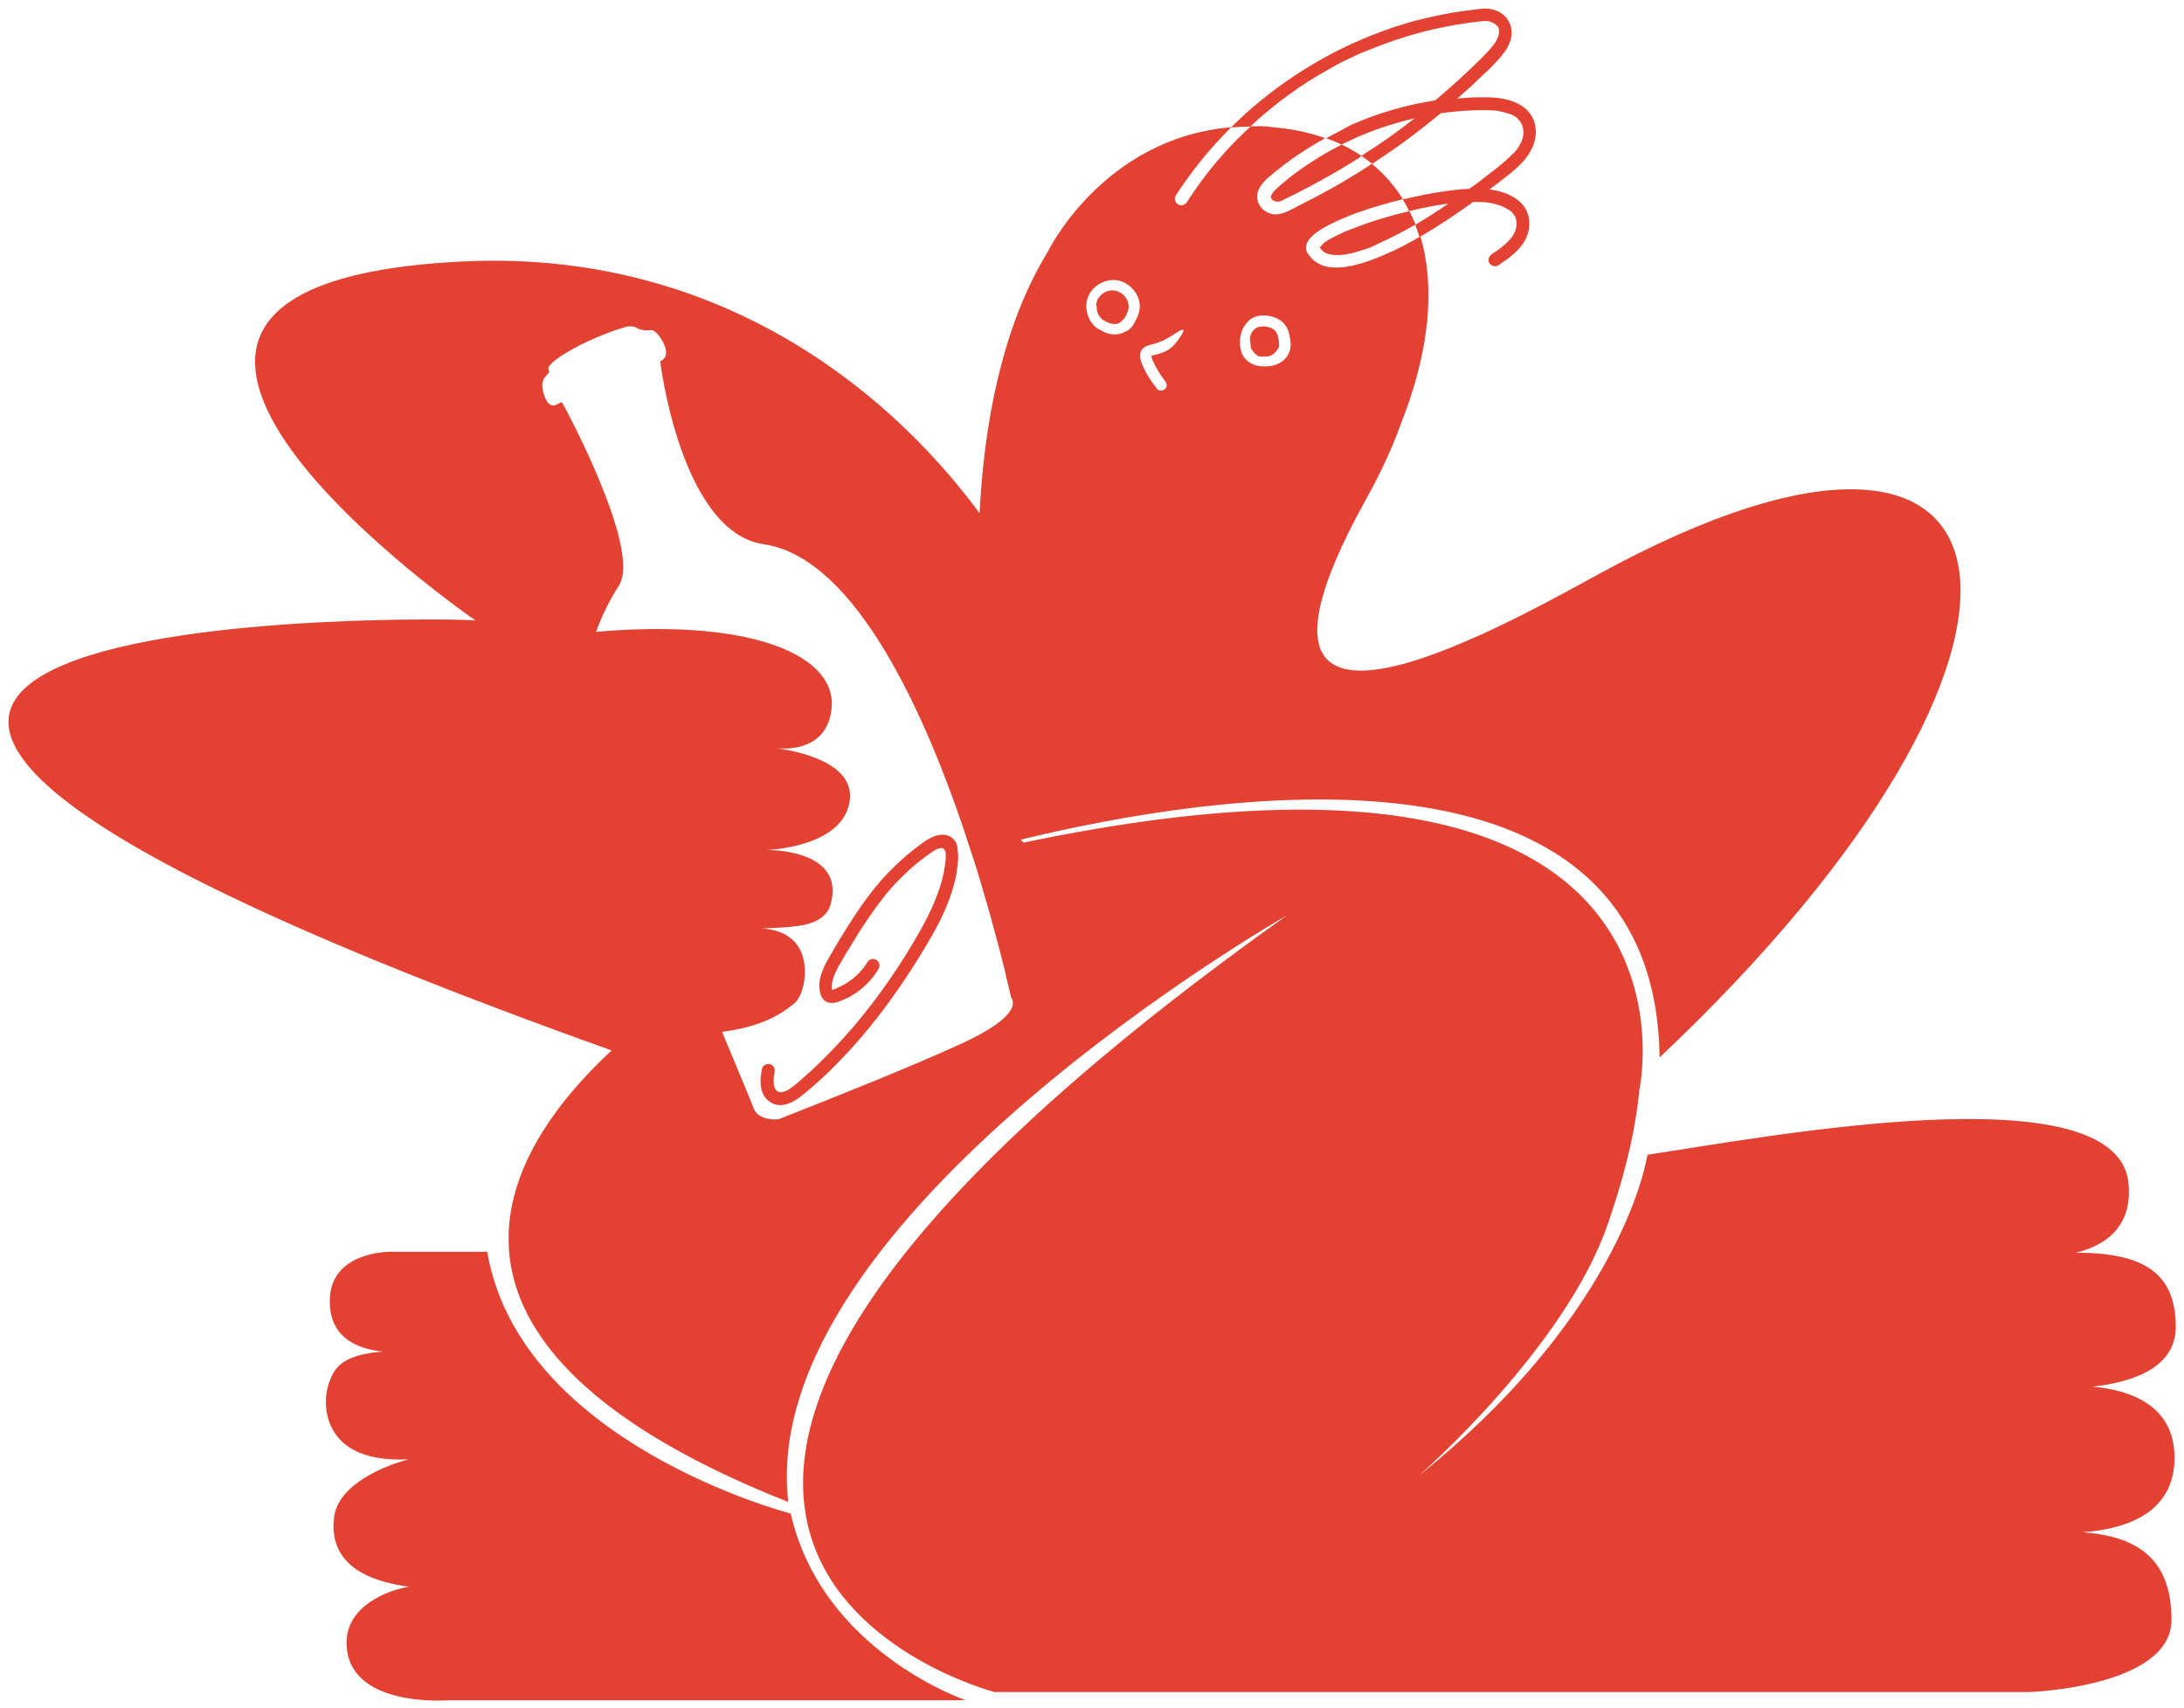
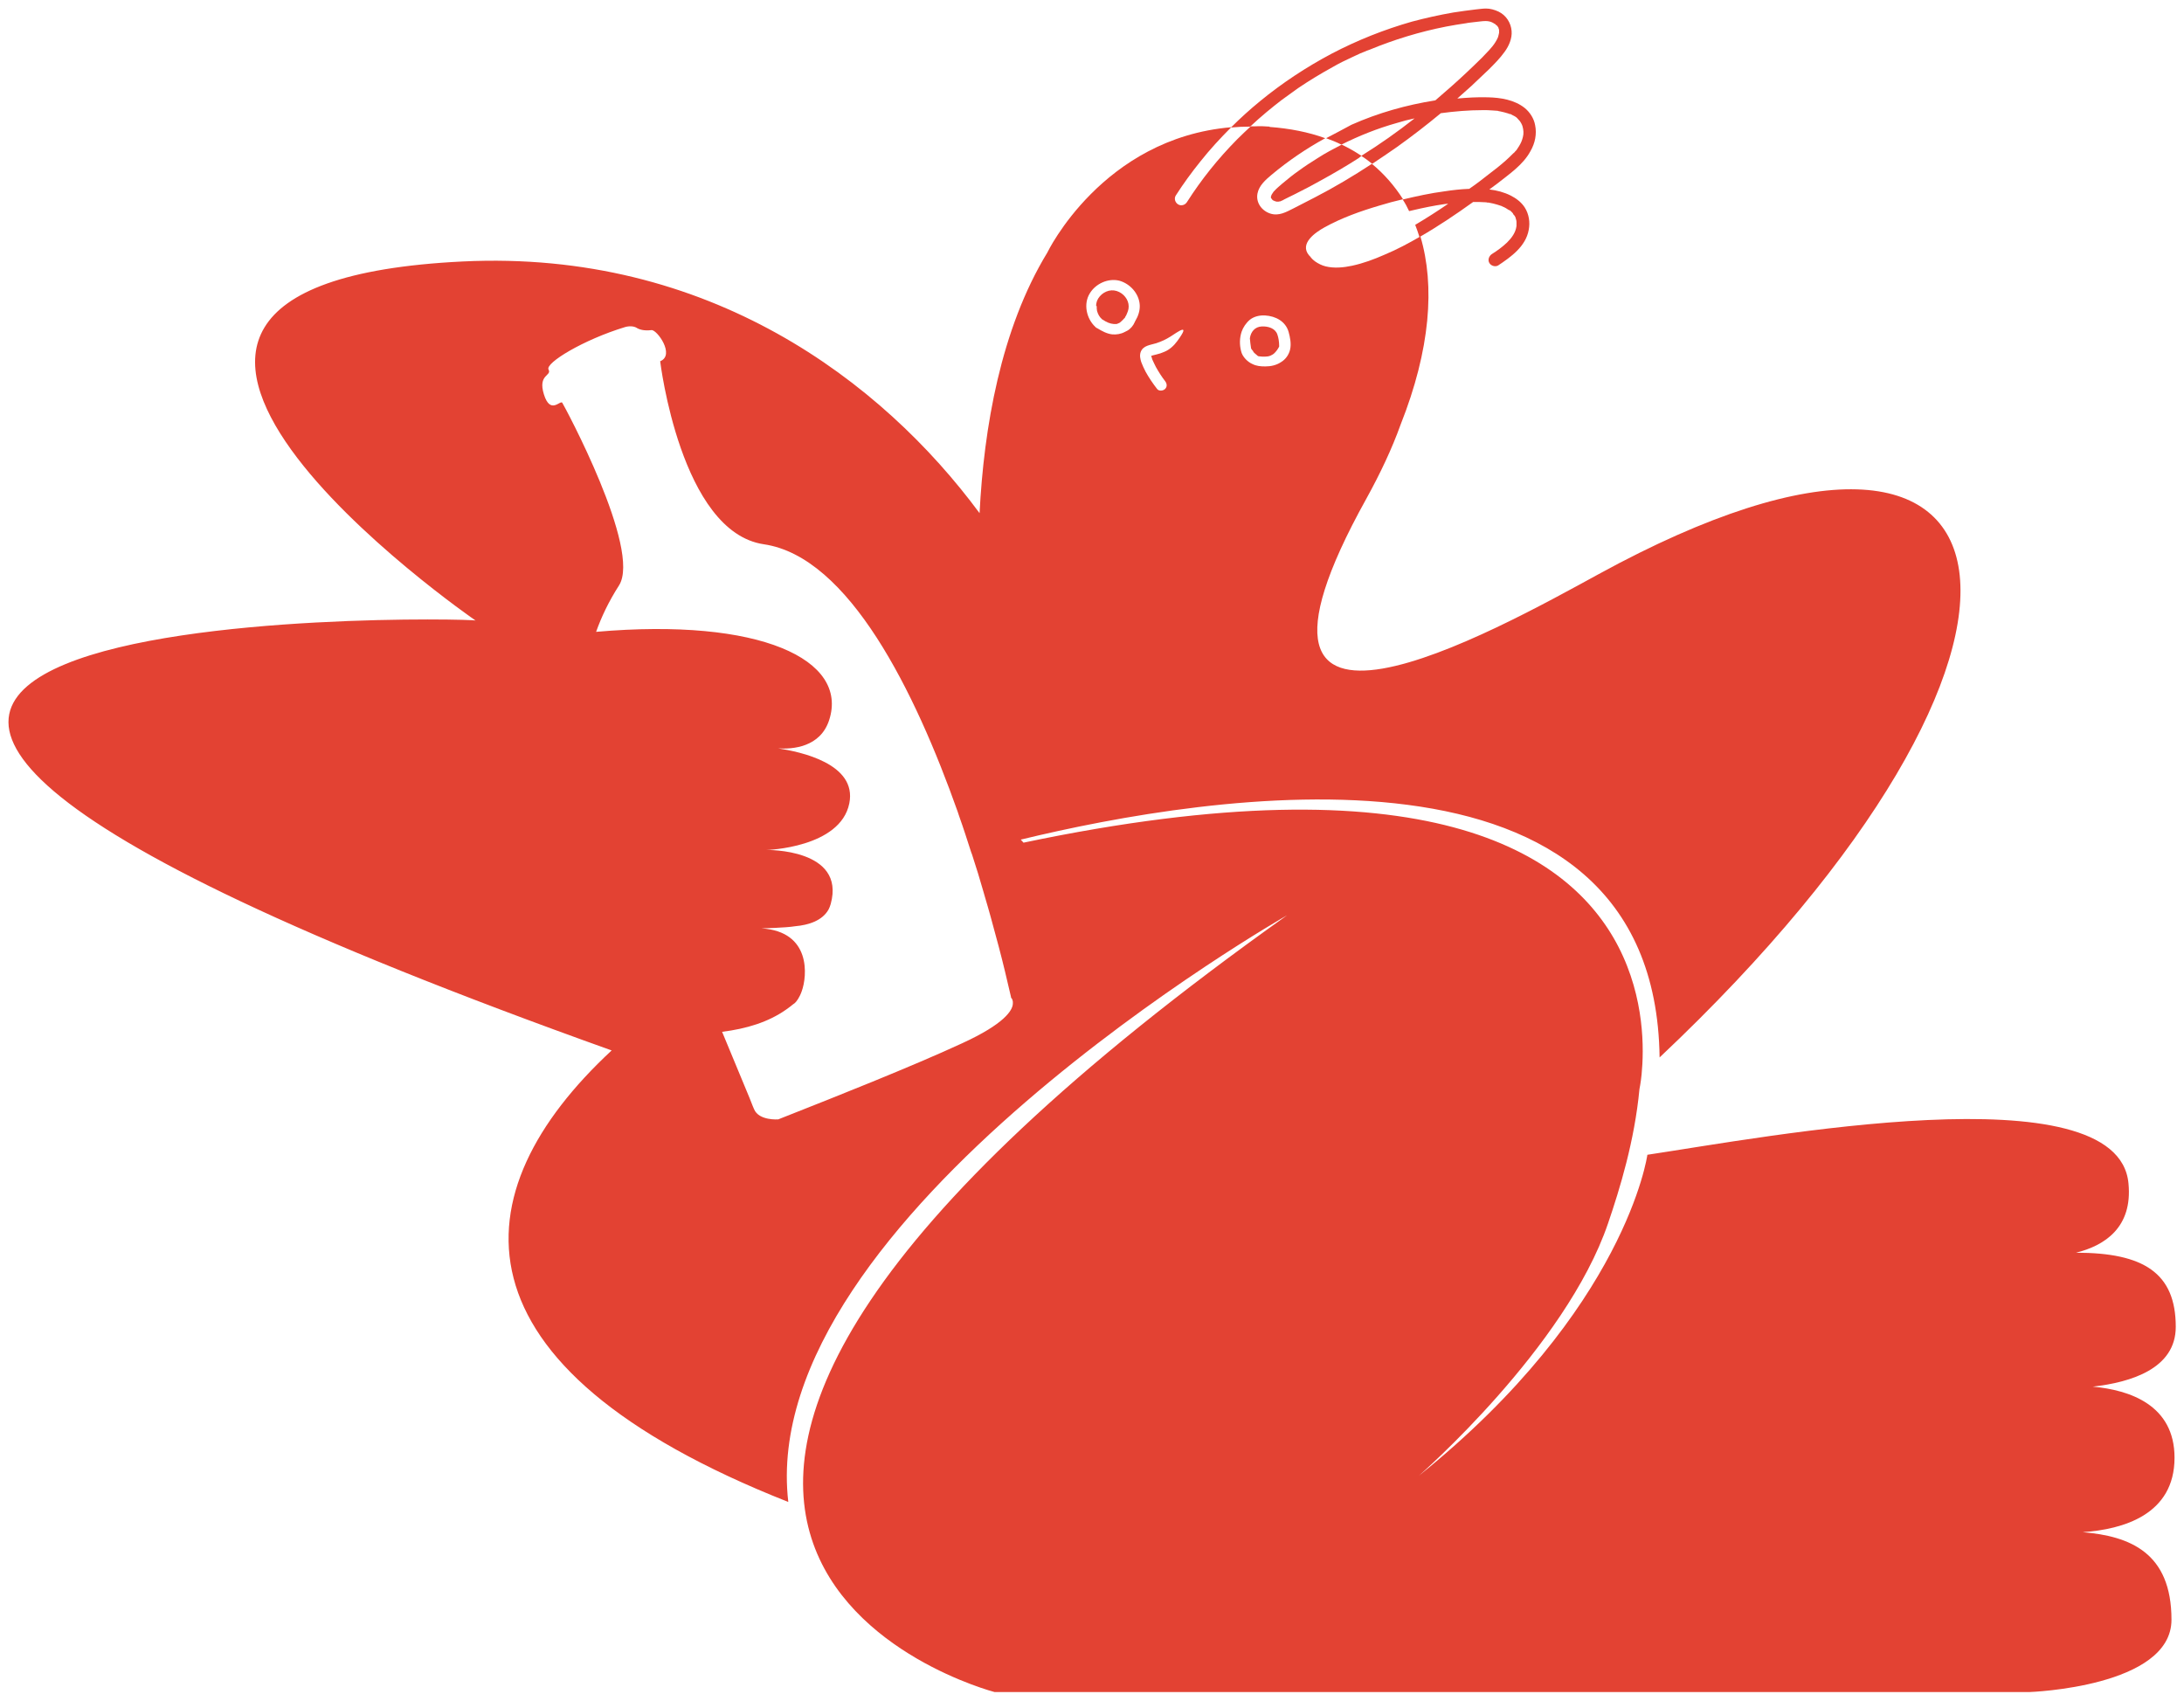
<svg xmlns="http://www.w3.org/2000/svg" version="1.1" id="manBottle" x="0px" y="0px" viewBox="0 0 715.9 559.7" enable-background="new 0 0 715.9 559.7" xml:space="preserve">
-   <path fill="#E34233" d="M109.4,449.8c-3,5.2-3.4,11.7-1.1,17.2c4.5,10.6,17.1,11.8,25.8,11.3c-7.1,1.8-23.3,7.9-24.6,19.1  c-2.1,17.8,15.6,21.4,24.6,22.7c-7.2,1.1-20.5,6.4-20.5,18.3c0,21.6,33.4,18.9,33.4,18.9h113.5l56.1,0c0,0-47.1-15.9-57.4-61.2  c0,0-88.7-22.8-99.5-85.8l-31.7,0c0,0-19.8-0.3-19.9,16c-0.1,12.5,9.5,15.9,17.3,16.7C117,443.7,111.8,445.7,109.4,449.8z" />
  <path fill="#E34233" d="M359.5,100.6c0,0.2,0,0.3,0,0.5c0,0.2,0.1,0.7,0.1,0.8c0.3,1.1,0.8,2,1.6,2.7c0.1,0.1,0.2,0.2,0.3,0.2  c1.2,0.8,2.3,1.3,3.6,1.4c0,0,0.3,0,0.3,0c0.1,0,0.2,0,0.4,0c0.1,0,0.1,0,0.2,0c0.1,0,0.2-0.1,0.3-0.1c0.2-0.1,0.5-0.2,0.7-0.3  c0.4-0.3,0.8-0.7,1.2-1.1c0.2-0.2,0.3-0.4,0.5-0.5c0.1-0.3,0.3-0.6,0.5-0.9c-0.2,0.3,0.2-0.4,0.2-0.5c0.5-1.1,0.7-2,0.5-3.2  c-0.4-2.2-2.4-4.1-4.7-4.4c-2.3-0.3-4.7,1.2-5.6,3.4c-0.1,0.3-0.3,1-0.3,1.6C359.5,100.2,359.5,100.6,359.5,100.6z" />
  <path fill="#E34233" d="M410.1,114.2c0.1,0.2,0.3,0.5,0.5,0.7c0.1,0.1,0.2,0.2,0.2,0.3c0,0.1,0.1,0.1,0.1,0.2c0,0,0,0,0,0  c0.3,0.4,0.8,0.7,1.1,1c0,0,0.1,0.1,0.1,0.1c0,0,0.1,0.1,0.1,0.1c0.1,0.1,0.3,0.1,0.4,0.2c0,0,0.1,0,0.1,0c0,0,0.1,0,0.1,0  c0.6,0.1,1.2,0.1,1.8,0.1c0.6,0,1.3-0.1,1.8-0.3c0.5-0.2,1-0.5,1.4-0.9c0.6-0.6,1.1-1.3,1.5-2.1c0-0.1,0-0.2,0-0.3  c0-1.2-0.2-2.6-0.6-3.7c-0.7-2-3-2.7-5.1-2.6c-2.2,0.1-3.6,1.7-3.9,3.9C409.8,111.9,409.9,113.1,410.1,114.2  C410.1,114.2,410.1,114.2,410.1,114.2z" />
-   <path fill="#E34233" d="M311.6,274.3c-1.8-1.1-3.9-0.8-5.8,0c-1.6,0.7-3.1,1.7-4.5,2.8c-1.5,1.1-3,2.3-4.4,3.5  c-2.5,2.2-4.9,4.5-7.2,7c-4.6,5.1-8.5,10.7-12.1,16.5c-1.8,2.9-3.6,5.8-5.3,8.8c-1.9,3.3-3.9,6.8-3.7,10.7c0.1,2.1,0.7,4.4,3,5  c1.9,0.5,3.9-0.5,5.5-1.2c3-1.3,5.7-3.4,7.9-5.8c1.1-1.2,2.2-2.6,3-4.1c0.6-1,0.2-2.3-0.8-2.9c-1-0.6-2.3-0.2-2.9,0.8  c-0.4,0.6-0.8,1.2-1.2,1.8c0,0-0.1,0.1-0.1,0.1c0,0,0,0-0.1,0.1c-0.1,0.1-0.2,0.3-0.3,0.4c-0.3,0.3-0.6,0.7-0.9,1  c-0.5,0.5-1,1-1.5,1.4c-0.2,0.2-0.5,0.4-0.7,0.6c-0.3,0.3-0.3,0.3-0.8,0.6c-1.2,0.9-2.5,1.6-3.8,2.2c-0.1,0.1-0.3,0.1-0.4,0.2  c-0.1,0-0.2,0.1-0.2,0.1c-0.3,0.1-0.7,0.3-1,0.4c-0.2,0.1-0.4,0.1-0.5,0.2c0-0.1-0.1-0.3-0.1-0.4c0,0,0-0.1,0-0.2c0-0.2,0-0.4,0-0.6  c0-0.9,0.1-1.4,0.3-2.2c0.4-1.6,1.1-2.9,1.9-4.4c1.6-2.8,3.2-5.5,4.9-8.2c1.6-2.7,3.3-5.3,5.1-7.9c0.9-1.2,1.7-2.5,2.6-3.7  c0.9-1.2,1.7-2.2,2.7-3.5c1.9-2.4,4-4.6,6.2-6.7c2.2-2.2,4.7-4.3,7.1-6c0.7-0.5,1.4-1,2.1-1.5c0.3-0.2,0.7-0.4,1-0.6  c0.1-0.1,0.3-0.1,0.4-0.2c0.1-0.1,0.3-0.1,0.4-0.2c0,0,0.1,0,0.1,0c0.1,0,0.3-0.1,0.3-0.1c0.1,0,0.3-0.1,0.4-0.1  c0.3-0.1,0.4-0.1,0.7,0c-0.2,0,0.1,0.1,0.3,0.1c0,0,0,0.1,0.1,0.1c0,0,0.1,0,0.1,0.1c0,0,0,0,0,0c0.1,0.1,0.3,0.5,0.1,0.1  c0.1,0.1,0.1,0.2,0.2,0.3c0,0,0,0,0.1,0.1c0,0,0,0,0,0.1c0.1,0.3,0.2,0.6,0.2,0.8c0,0,0,0,0,0.1c0,0.1,0,0.2,0,0.4c0,0.3,0,0.7,0,1  c-0.1,1.7-0.3,2.9-0.6,4.6c-0.2,0.9-0.4,1.8-0.6,2.6c0,0,0,0,0,0c-1.5,5.6-3.9,10.7-6.7,15.8c-6.4,11.5-13.9,22.4-22.3,32.3  c-4.3,5-8.8,9.7-13.6,14.2c-1.2,1.1-2.5,2.2-3.7,3.3c-1.2,1-2.3,2-3.5,2.8c-0.3,0.2-0.7,0.4-1,0.6c-0.4,0.2-0.6,0.3-0.7,0.3  c-0.3,0.1-0.6,0.2-1,0.3c-0.1,0-0.1,0-0.2,0c-0.1,0-0.3,0-0.4,0c0,0-0.1,0-0.1,0c-0.1,0-0.4-0.1-0.4-0.1c-0.1,0-0.1,0-0.1,0  c0,0,0,0-0.1-0.1c0,0-0.2-0.2-0.3-0.2c-0.1-0.1-0.2-0.2-0.2-0.2c-0.1-0.1-0.1-0.1-0.1-0.1c0,0,0-0.1-0.1-0.1  c-0.1-0.1-0.1-0.2-0.2-0.4c0-0.1-0.1-0.1-0.1-0.1c0,0,0-0.1-0.1-0.2c-0.1-0.2-0.2-0.5-0.2-0.7c-0.1-0.7-0.1-1.4-0.1-2.2  c0.1-0.7,0.2-1.4,0.3-2.2c0.2-1.1-0.3-2.3-1.5-2.6c-1-0.2-2.4,0.3-2.6,1.5c-0.4,2.1-0.7,4.1-0.3,6.2c0.3,2,1.4,3.8,3.1,4.8  c3.6,2.3,7.7-0.1,10.5-2.4c5.5-4.4,10.6-9.4,15.4-14.6c9.7-10.6,18-22.4,25.3-34.7c3.8-6.4,7.3-13.1,9.1-20.4c0.5-1.9,0.8-3.8,1-5.7  c0.2-1.6,0.3-3.2,0-4.7C314,276.6,313,275.1,311.6,274.3z M272.7,324.5C272.3,324.6,272.5,324.5,272.7,324.5L272.7,324.5z   M272.7,324.5C272.7,324.5,272.7,324.5,272.7,324.5C272.6,324.5,272.5,324.5,272.7,324.5z M310.2,279.4  C310.2,279.5,310.2,279.6,310.2,279.4L310.2,279.4z" />
  <path fill="#E34233" d="M434.7,45.3c1.7,0.6,3.4,1.3,5,2.1c0,0,0,0,0,0c0,0,0,0,0,0c5.8-2.9,11.8-5.3,18.2-7.1  c1.9-0.6,3.9-1.1,5.8-1.5c-5.6,4.4-11.4,8.5-17.5,12.3c0,0,0,0,0,0c0,0,0,0,0,0c1.3,0.8,2.5,1.7,3.6,2.6c2.7-1.8,5.4-3.6,8.1-5.5  c4.9-3.5,9.7-7.2,14.4-11.1c4.5-0.6,9.1-1,13.8-1c1,0,2.1,0,3.1,0.1c0.5,0,0.9,0.1,1.4,0.1c0.2,0,0.4,0,0.6,0.1  c-0.1,0,0.3,0.1,0.5,0.1c0.9,0.2,1.8,0.4,2.7,0.7c0.2,0.1,0.4,0.2,0.7,0.2c0,0,0,0,0.1,0c0,0,0,0,0,0c0,0,0.1,0,0.1,0.1  c-0.1,0-0.1,0-0.1,0c0,0,0.1,0,0.1,0c0.4,0.2,0.8,0.4,1.2,0.6c0.2,0.1,0.4,0.3,0.6,0.4c0,0,0,0,0,0c0,0,0,0,0,0c0,0,0,0,0.1,0.1  c0,0,0,0,0,0c0,0,0,0,0,0c0,0,0,0,0,0c0,0,0,0,0.1,0.1c0.3,0.3,0.6,0.7,0.9,1c0.1,0.1,0.1,0.2,0.2,0.3c0.1,0.2,0.2,0.3,0.3,0.5  c0,0.1,0.2,0.4,0.2,0.4c0.1,0.2,0.1,0.4,0.2,0.6c0.3,1.1,0.4,2.3,0.1,3.4c-0.3,1.2-0.6,1.9-1.2,2.9c-0.3,0.5-0.6,0.9-0.9,1.4  c0,0,0,0,0,0c0,0,0,0-0.1,0.1c-0.1,0.1-0.2,0.2-0.3,0.3c-0.2,0.3-0.4,0.5-0.7,0.7c-0.8,0.8-1.6,1.6-2.4,2.3  c-1.8,1.6-3.7,3.1-5.7,4.6c-2,1.6-4.1,3.2-6.3,4.7c-2.7,0.1-5.4,0.4-8,0.8c-4.6,0.6-9.2,1.6-13.8,2.7c0.8,1.2,1.5,2.5,2.1,3.8  c0.4-0.1,0.8-0.2,1.3-0.3c3.4-0.8,6.8-1.5,10.3-2c0.3,0,0.6-0.1,0.9-0.1c0,0,0.2,0,0.3,0c-3.5,2.4-7.1,4.7-10.8,6.9  c0.5,1.3,1,2.7,1.4,4c0,0,0,0,0,0c6.1-3.5,11.9-7.4,17.6-11.5c1.3,0,2.7,0,4,0.1c0.2,0,0.4,0,0.6,0.1c0,0,0.1,0,0.2,0  c0.1,0,0.1,0,0.2,0c0.5,0.1,1,0.2,1.5,0.3c0.9,0.2,1.8,0.5,2.7,0.8c0.1,0,0.3,0.1,0.4,0.2c0.1,0,0.4,0.2,0.5,0.2  c0.4,0.2,0.8,0.4,1.2,0.7c0.2,0.1,0.3,0.2,0.5,0.3c0,0,0,0,0.1,0c0.1,0,0.1,0.1,0.2,0.1c0.3,0.3,0.7,0.6,0.9,0.9  c0,0.1,0.1,0.1,0.1,0.2c0.1,0.2,0.2,0.4,0.4,0.5c0.1,0.2,0.2,0.3,0.3,0.5c0,0,0,0,0,0c0,0.1,0.1,0.2,0.1,0.3  c0.1,0.4,0.3,0.9,0.3,1.3c0-0.1,0,0.5,0,0.6c0,0.2,0,0.3,0,0.5c0,0,0,0.3,0,0.3c-0.3,2.2-1.6,3.9-3.1,5.4c-1.6,1.5-3.1,2.6-5,3.8  c-0.9,0.6-1.4,1.9-0.8,2.9c0.5,0.9,1.9,1.4,2.9,0.8c4.2-2.8,9-6.2,10-11.6c0.5-2.5,0.1-5.2-1.3-7.4c-1.1-1.7-2.8-3-4.6-3.9  c-2.2-1.1-4.5-1.7-7-2c0.9-0.7,1.8-1.3,2.7-2c3.9-3.1,8.4-6.1,10.8-10.6c1.5-2.6,2.1-5.6,1.5-8.5c-0.4-2.2-1.7-4.2-3.4-5.6  c-3.4-2.7-7.9-3.4-12.1-3.5c-3.3-0.1-6.7,0.1-10,0.4c1.5-1.4,3.1-2.7,4.6-4.1c1.9-1.8,3.9-3.7,5.8-5.5c1.8-1.8,3.6-3.6,5.1-5.7  c1.4-1.9,2.5-4.4,2.3-6.8c-0.2-2.7-1.8-5.2-4.3-6.4c-1.3-0.6-2.7-1-4.1-1c-1.1,0-2.3,0.2-3.4,0.3c-2.4,0.3-4.8,0.6-7.3,1  c-4.6,0.8-9.1,1.8-13.6,3c-9.1,2.6-17.9,6.1-26.3,10.5c-8.3,4.4-16.2,9.6-23.5,15.6c-3.3,2.7-6.5,5.6-9.5,8.6  c2.1-0.2,4.2-0.3,6.3-0.3c1.7-1.6,3.5-3.2,5.3-4.7c0.9-0.7,1.8-1.5,2.7-2.2c0.9-0.7,1.3-1,2.3-1.8c1.8-1.3,3.6-2.6,5.4-3.9  c3.7-2.5,7.5-4.8,11.5-7c1.9-1.1,3.9-2.1,5.9-3c1-0.5,2-0.9,3-1.4c0.5-0.2,1-0.4,1.5-0.6c0.2-0.1,0.5-0.2,0.7-0.3  c0.1,0,0.2-0.1,0.3-0.1c0,0,0.2-0.1,0.3-0.1c8.2-3.4,16.7-6,25.4-7.7c2.2-0.4,4.4-0.8,6.6-1.1c0.1,0,0.4-0.1,0.5-0.1  c0.3,0,0.5-0.1,0.8-0.1c0.6-0.1,1.1-0.1,1.7-0.2c1.1-0.1,2.2-0.3,3.3-0.3c0.9,0,1.8,0.2,2.6,0.7c0.1,0.1,0.2,0.2,0.4,0.2  c-0.1-0.1-0.2-0.2,0.1,0.1c0.2,0.2,0.4,0.4,0.6,0.5c0,0,0,0,0.1,0.1c0,0,0,0,0,0c0.1,0.1,0.1,0.2,0.2,0.3c0.1,0.1,0.1,0.2,0.2,0.3  c0,0,0,0.1,0,0.1c0,0,0,0,0,0c0.1,0.2,0.1,0.4,0.2,0.6c0,0,0,0,0,0c0,0.1,0,0.2,0,0.3c0,0.2,0,0.4,0,0.6c0,0-0.1,0.4-0.1,0.5  c-0.1,0.3-0.1,0.5-0.2,0.8c0,0.1-0.1,0.2-0.1,0.3c0,0,0,0,0,0c0,0,0,0,0,0c-0.2,0.5-0.5,1-0.8,1.5c-1.1,1.8-2.7,3.3-4.3,5  c-1.8,1.8-3.6,3.5-5.4,5.2c-3.3,3.1-6.6,6-10,8.9c-9.5,1.5-18.7,4.1-27.5,8C440.3,42.4,437.5,43.8,434.7,45.3L434.7,45.3  C434.7,45.3,434.7,45.3,434.7,45.3z" />
-   <path fill="#E34233" d="M432.7,81C432.7,81,432.7,81,432.7,81C432.7,81,432.7,81,432.7,81c0,0.1-0.1,0.1-0.1,0.2  c0.1,0.1,0.3,0.3,0.4,0.4c0.1,0.1,0.2,0.2,0.2,0.3c0.2,0.2,0.4,0.3,0.5,0.5c0,0,0,0,0,0c0.1,0,0.1,0.1,0.2,0.1  c0.2,0.1,0.4,0.3,0.6,0.4c0.1,0,0.2,0.1,0.2,0.1c0.5,0.2,1,0.3,1.5,0.4c0.1,0,0.3,0,0.4,0.1c0.3,0,0.6,0,0.8,0.1c0.6,0,1.2,0,1.9,0  c0.3,0,0.7-0.1,1-0.1c0,0,0,0,0,0c0,0,0,0,0.1,0c0.2,0,0.3,0,0.5-0.1c0.7-0.1,1.5-0.3,2.2-0.4c1.6-0.4,3.2-0.9,4.7-1.4  c0.9-0.3,1.7-0.6,2.5-1c0.1-0.1,0.3-0.1,0.4-0.2c0,0,0.1,0,0.2-0.1c0.1,0,0.3-0.1,0.4-0.2c0.4-0.2,0.9-0.4,1.3-0.6  c3.9-1.8,7.7-3.8,11.4-5.9c-0.6-1.5-1.3-3-2-4.4c-6.3,1.5-12.5,3.3-18.5,5.7c-0.4,0.1-0.7,0.3-1.1,0.4c-0.2,0.1-0.3,0.1-0.5,0.2  c-0.1,0-0.2,0.1-0.3,0.1c-0.6,0.3-1.2,0.5-1.8,0.8c-1.1,0.5-2.3,1.1-3.4,1.7c-0.9,0.5-1.8,1-2.6,1.7c0,0,0,0-0.1,0.1  c0,0,0,0-0.1,0.1c0,0,0,0,0,0c0,0,0,0,0,0c0,0,0,0,0,0c0,0-0.1,0.1-0.1,0.1c0,0,0,0,0.1,0c-0.1,0.1-0.3,0.2-0.4,0.3  C433.2,80.5,433,80.7,432.7,81z" />
  <path fill="#E34233" d="M446.3,51.1c-2.1-1.4-4.2-2.6-6.5-3.7c0,0,0,0,0,0c0,0,0,0,0,0c-2.7,1.4-5.4,2.8-8,4.5c-2.1,1.3-4.1,2.6-6,4  c-2,1.4-3.6,2.7-5.5,4.3c-0.9,0.8-1.8,1.5-2.6,2.4c-0.3,0.3-0.3,0.3-0.4,0.5c-0.1,0.2-0.3,0.4-0.4,0.6c0,0-0.1,0.2-0.1,0.2  c0,0.1-0.1,0.2-0.1,0.2c0,0.1,0,0.2-0.1,0.3c0,0,0,0.1,0,0.1c0,0,0,0.2,0,0.3c0,0.1,0.1,0.2,0.1,0.2c0,0,0,0,0,0c0,0,0,0,0.1,0.1  c0.1,0.1,0.1,0.2,0.2,0.3c-0.2-0.2,0.1,0.1,0.2,0.2c0,0,0.3,0.2,0.4,0.2c0.1,0,0.2,0.1,0.2,0.1c0.1,0,0.2,0.1,0.3,0.1  c0.1,0,0.2,0,0.3,0.1c0,0,0,0,0.1,0c0.1,0,0.4,0,0.5,0c0,0,0.1,0,0.1,0c0.1,0,0.3-0.1,0.4-0.1c0,0,0.1,0,0.1,0c0,0,0,0,0.1,0  c0.1-0.1,0.3-0.1,0.4-0.2c0.3-0.1,0.5-0.2,0.8-0.4c0.5-0.3,1.1-0.5,1.6-0.8c1.1-0.5,2.2-1.1,3.4-1.7c2.2-1.1,4.5-2.3,6.6-3.5  c4.4-2.4,8.7-4.9,12.9-7.6C445.6,51.6,446,51.3,446.3,51.1C446.3,51.1,446.3,51.1,446.3,51.1C446.3,51.1,446.3,51.1,446.3,51.1z" />
  <path fill="#E34233" d="M713.2,434.9c0-17.7-10.6-24.3-32.7-24.3c9.3-2.3,18.6-8.2,17.2-22.7c-3.4-37.2-119.5-15.1-157.7-9.4  c0,0-6.9,50.5-74.9,105.2c0,0,48.1-41.9,62-82.7c3.9-11.4,8.7-27.1,10.3-44c0,0,0,0,0,0c0-0.1,0.4-1.8,0.7-4.8  c0.8-8.1,1.1-25-7.6-41.9c-16.1-31.2-63.1-61.8-195-34.1c-0.3-0.3-0.6-0.7-0.9-1c30.5-7.4,82.3-17.2,126.8-11.4  c44.7,5.8,81.9,27.4,82.6,82.8C686.8,212,669.7,108.5,524,188.2c-33.3,18.2-130.1,72.5-76.2-24.6c4.7-8.5,8.5-16.6,11.3-24.4v0  c9.8-24.7,11.3-45.6,6.5-61.7c-3.8,2.2-7.7,4.3-11.8,6c-3.4,1.5-6.9,2.8-10.6,3.6c-2.8,0.6-5.9,0.9-8.7,0.2  c-1.2-0.3-2.4-0.9-3.4-1.6c-0.5-0.4-0.9-0.7-1.3-1.2c-0.1-0.2-0.3-0.3-0.4-0.5c0,0,0,0,0,0c0.2,0.3,0.1,0.1,0,0  c-0.1-0.1-0.2-0.2-0.3-0.3c-3.3-3.9,2.2-7.6,5.1-9.2c5.6-3.1,11.8-5.3,17.9-7.1c2.6-0.8,5.2-1.5,7.8-2.1c-2.8-4.4-6.2-8.3-10.2-11.6  c-6.1,4-12.3,7.7-18.7,11c-2.3,1.2-4.7,2.4-7,3.6c-2.4,1.2-4.8,2.6-7.6,1.7c-2.8-0.9-4.8-3.6-4.2-6.6c0.5-2.6,2.7-4.5,4.6-6.1  c5.5-4.6,11.4-8.6,17.6-12c0,0,0,0,0,0l0,0c-5.5-2-11.6-3.2-18.3-3.7c0,0,0.1,0,0.1-0.1c-1.6-0.1-3.1-0.2-4.7-0.1  c-0.2,0-0.5,0-0.7,0c-0.3,0-0.5,0-0.8,0c-1.5,1.4-3,2.8-4.5,4.3c-6.3,6.4-11.6,13-16.4,20.5c-0.6,1-1.9,1.4-2.9,0.8  c-1-0.6-1.4-1.9-0.8-2.9c2.5-3.9,5.2-7.6,8.1-11.2c3.1-3.9,6.5-7.6,10.1-11.2c-42.3,3.6-60.3,41.1-60.3,41.1l0,0  c-15.3,25.1-20.8,57.6-22.2,85.4c-32-43.3-88.8-86.4-169.4-82.5c-155.6,7.6,4.2,117.7,4.2,117.7c-1.9-1.1-371.5-7.8,44.6,140.9  c-50,46.4-55,103.4,57.9,148c-10.8-93,163.5-192.3,163.5-192.3c-288,204.7-95.9,254.6-95.9,254.6h339.3c0,0,46.5-1.6,46.5-23.7  c0-22-13.6-27.4-29.1-28.7c13.2-0.9,30.1-5.7,30.1-24.4c0-17.3-14.7-22.2-26.8-23.3C698.5,453.1,713.2,448.6,713.2,434.9z   M409.7,104.8c1.4-1.1,3.2-1.5,5-1.4c3.4,0.2,6.7,1.9,7.7,5.4c0.5,1.8,0.9,3.9,0.5,5.7c-0.4,1.8-1.5,3.3-3,4.2  c-1.5,1-3.3,1.4-5.1,1.4c-1.6,0-2.9-0.1-4.3-0.8c-1.4-0.6-3.3-2.3-3.7-4.3c-0.5-2-0.5-4.2,0.2-6.3  C407.5,107.3,408.4,105.9,409.7,104.8z M373.9,115.4c0.8-2.2,3.2-2.3,5.1-2.9c1.8-0.6,3.1-1.2,4.7-2.2c2.2-1.4,6.9-4.9,2.2,1.5  c-1.1,1.5-2.5,2.8-4.2,3.5c-0.9,0.4-1.8,0.7-2.7,0.9c-0.4,0.1-0.8,0.2-1.2,0.3l-0.5,0.2c0.2,0.2,0.3,0.8,0.4,1.1  c0.4,0.9,0.8,1.7,1.2,2.5c0.9,1.6,1.9,3.2,3,4.6c0.6,0.8,0.8,1.8,0,2.6c-0.6,0.6-2,0.8-2.6,0c-1.4-1.8-2.7-3.7-3.8-5.7  c-0.5-1-1-2-1.4-3.1C373.8,117.7,373.5,116.6,373.9,115.4z M357.2,96.2c1.9-3.2,6-5.1,9.7-4.2c3.6,1,6.5,4.3,6.7,8  c0.1,1.8-0.5,3.6-1.4,5.1c-0.1,0.1-0.1,0.2-0.2,0.4c-0.5,1.2-1.4,2.3-2.5,2.9c-0.3,0.1-0.5,0.3-0.8,0.4c-1.3,0.7-2.7,0.9-4.1,0.8  c-1.8-0.2-3.4-1.1-4.9-2c-0.1-0.1-0.3-0.1-0.4-0.2c-0.1-0.1-0.2-0.2-0.3-0.3C356.1,104.4,355.1,99.6,357.2,96.2z M315.5,341.9  c-16.6,7.7-43.7,18.4-55.1,22.9c-3.3,1.3-5.3,2.1-5.3,2.1s-6.3,0.5-7.9-3.3c0,0-0.6-1.3-1.5-3.7c-1.8-4.3-5-12.1-9-21.7  c8-1,15.2-3.2,21-7.3c0.5-0.4,1-0.7,1.5-1.1c0.4-0.3,0.8-0.7,1.3-1c0.6-0.5,1.6-1.9,2.3-3.9c1.8-4.9,3.2-19.6-13.2-20.6  c0,0,8.1-0.2,11-0.7c4.6-0.4,9-1.9,11-5.5c0.3-0.6,0.5-1.1,0.7-1.8c5-18.2-21-17.7-21-17.7s24.2-0.7,27.1-15.3  c2.6-13-16.1-16.9-23.3-18c4.6,0.3,13.8-0.3,16.7-9.3c6.4-19.8-22.6-33.6-76.4-28.9c1.7-4.8,4.1-9.9,7.5-15.2  c7.5-11.8-18-59-18.6-59.9c-0.7-0.9-3.9,4-6-2.7c-2.1-6.7,2.7-6,1.5-8.2c-1.1-2.1,11.3-9.7,25.1-13.9c1.4-0.4,2.8-0.3,3.7,0.2  c0.9,0.6,2.5,1.1,4.9,0.8c1.8-0.3,7.9,8.2,2.9,10.2c0,0,6.7,56,34,60c27.9,4.1,49.6,48.4,63.5,87.6c0,0.1,0.1,0.2,0.1,0.3  c0.1,0.4,0.3,0.8,0.4,1.2c1.4,3.9,2.6,7.7,3.8,11.4c0.1,0.2,0.1,0.4,0.2,0.6c0.1,0.2,0.1,0.3,0.2,0.5c1.4,4.3,2.7,8.5,3.8,12.4  c0.1,0.5,0.3,0.9,0.4,1.4c0.7,2.3,1.3,4.5,1.9,6.6c2,7.2,3.6,13.3,4.7,17.9c1.1,4.6,1.8,7.7,2,8.5c0,0.1,0,0.2,0,0.2  s0.5,0.4,0.6,1.3c0,0.2,0,0.4,0,0.7C331.9,331.2,329.2,335.6,315.5,341.9z" />
</svg>